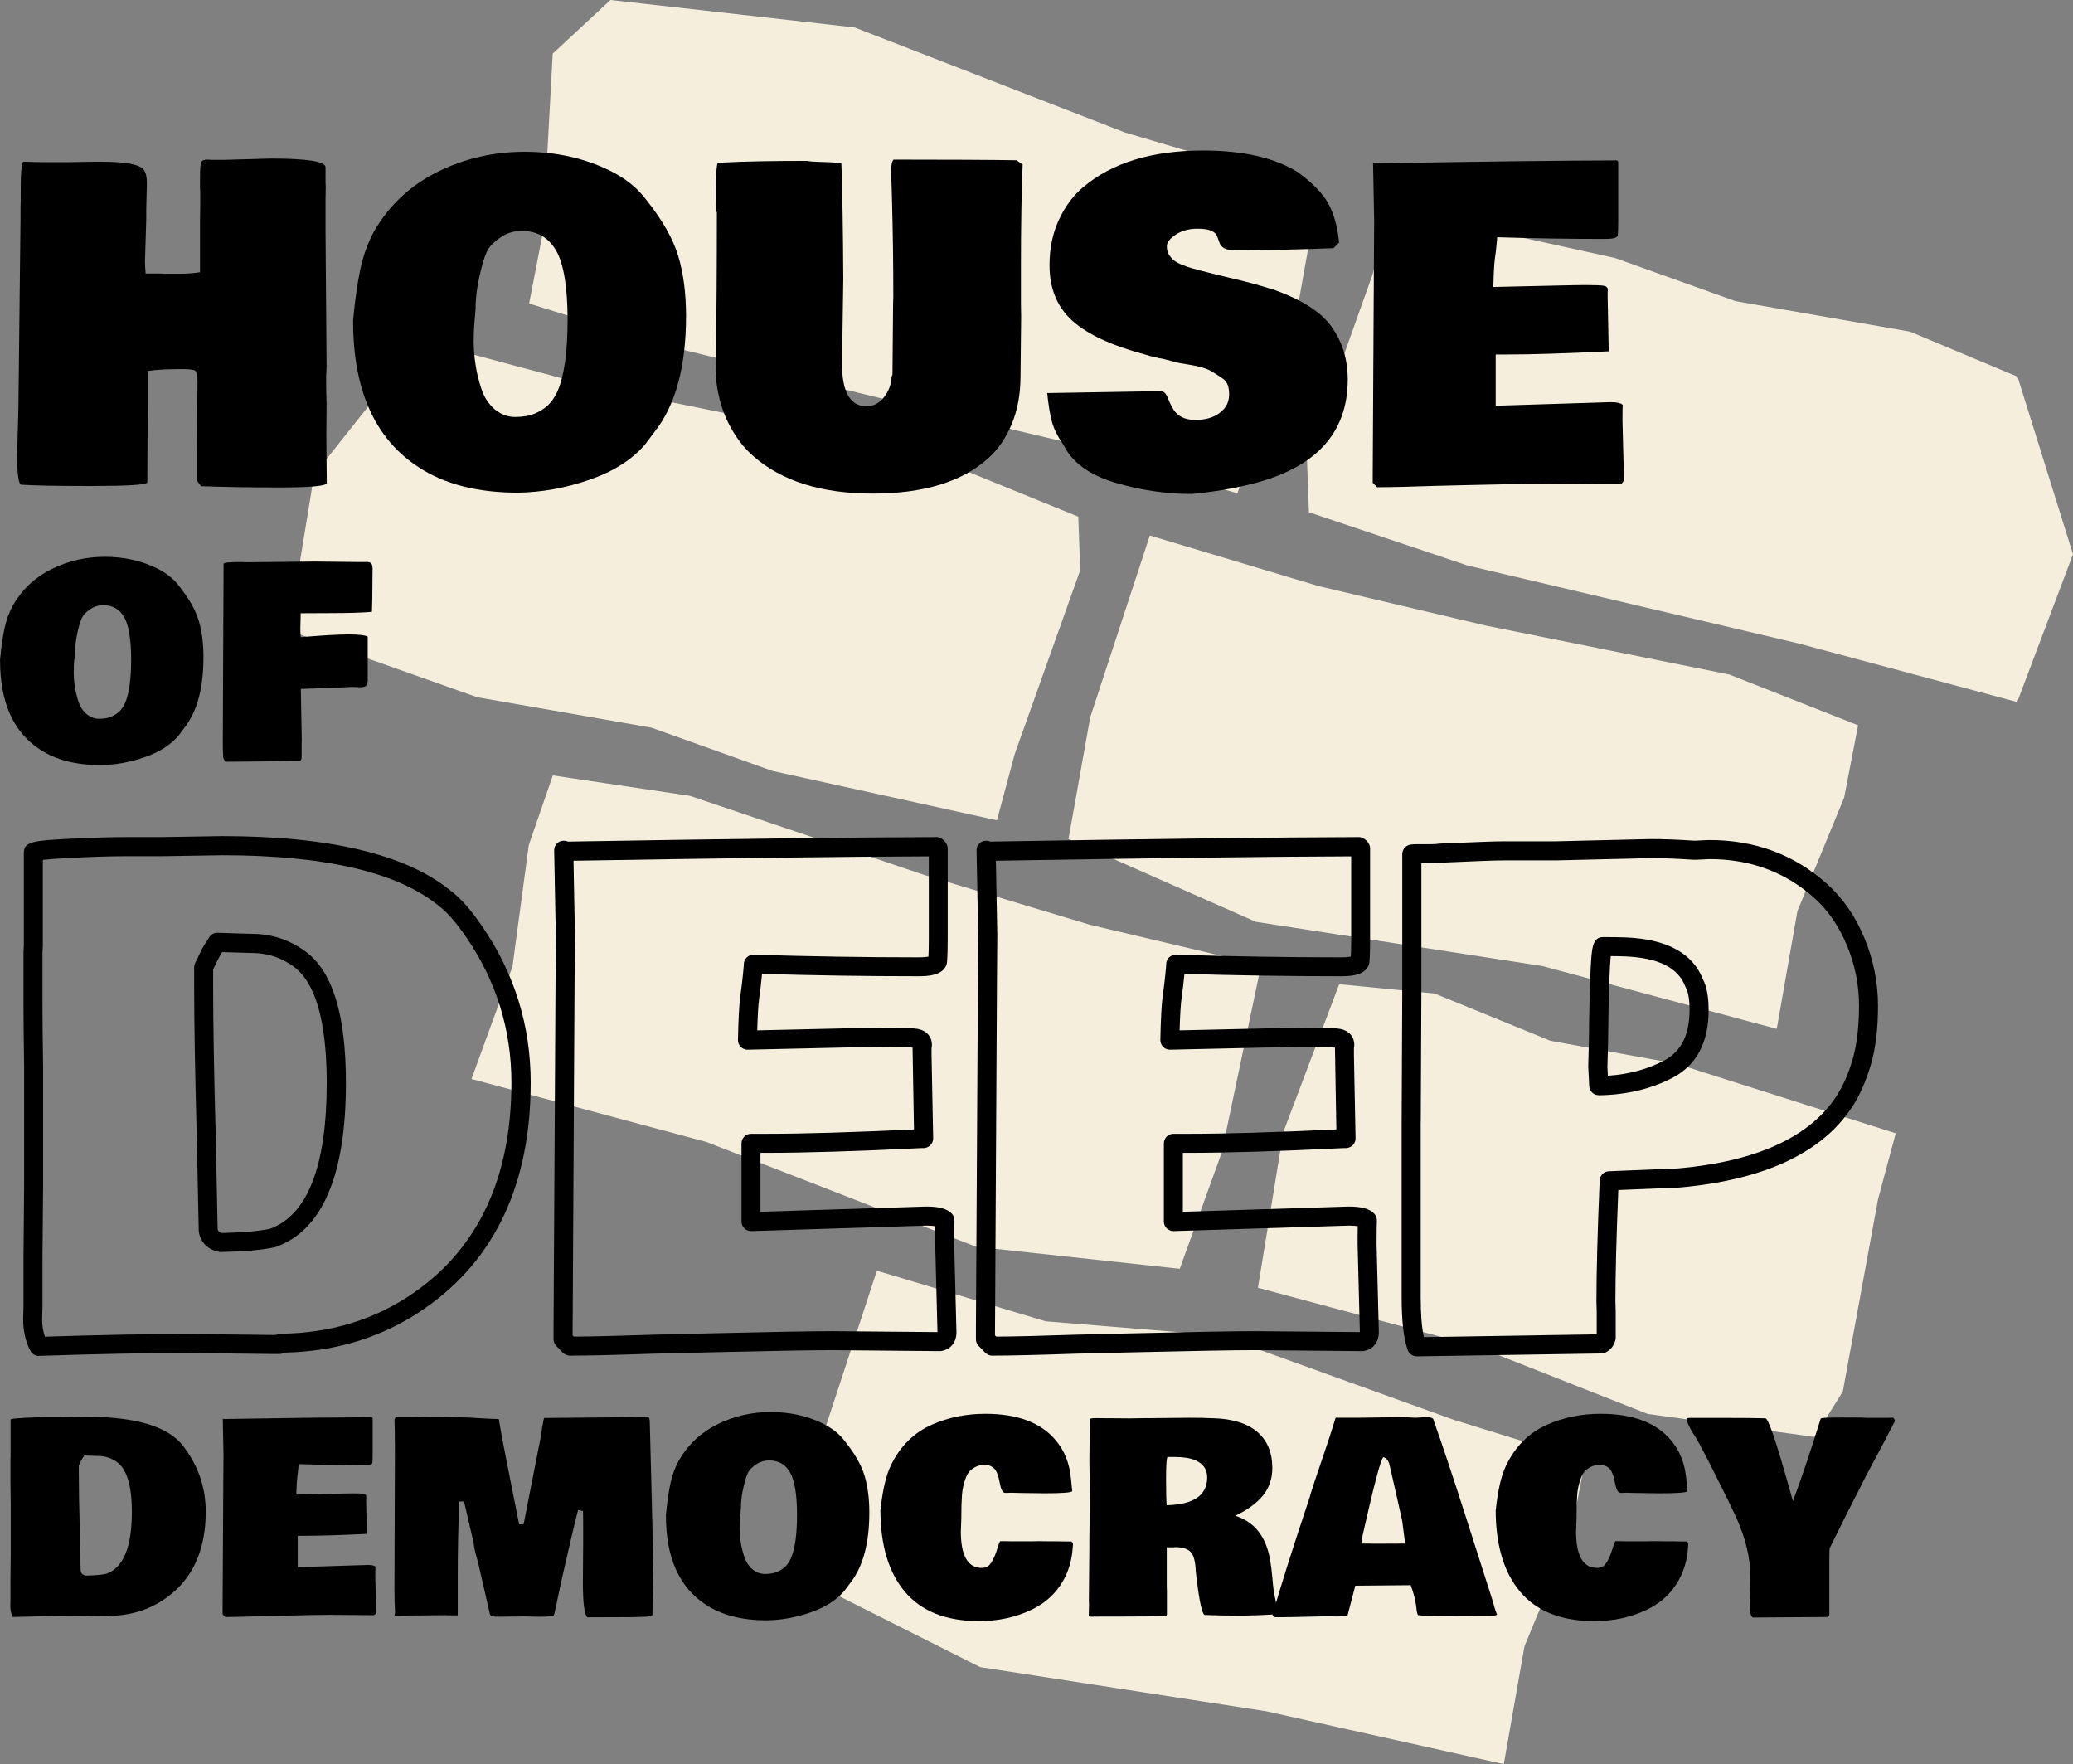
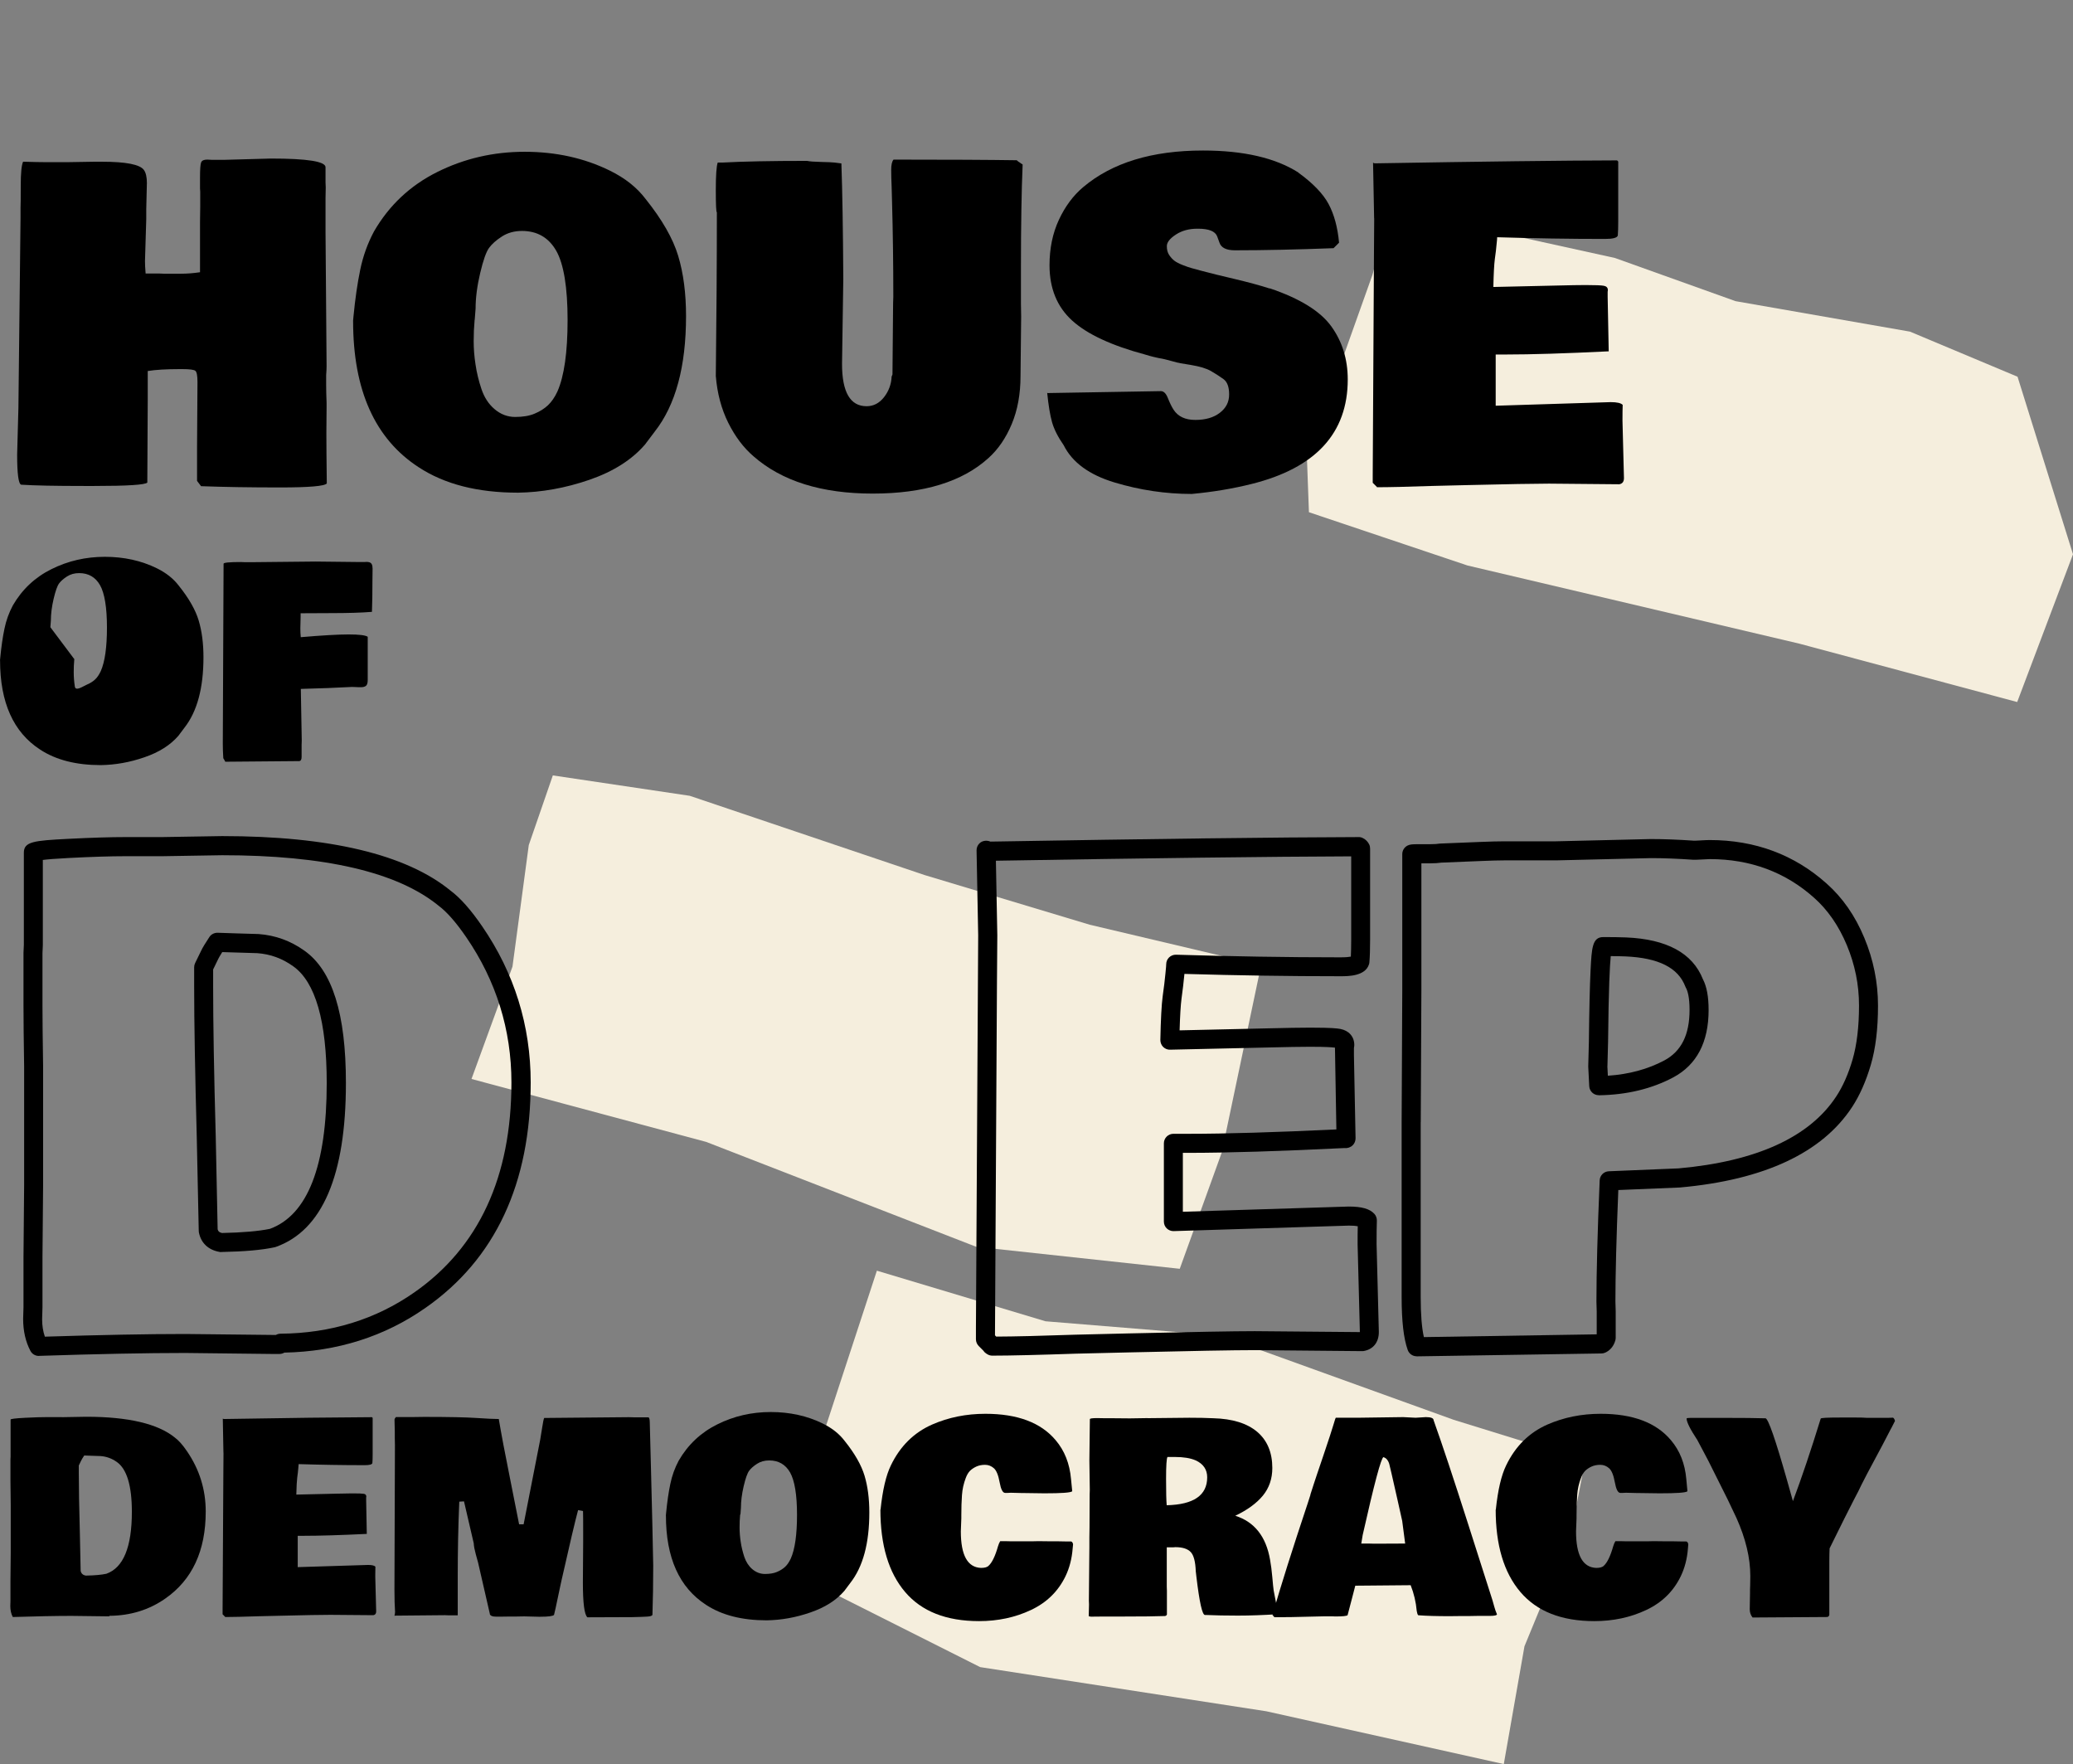
<svg xmlns="http://www.w3.org/2000/svg" id="Laag_1" data-name="Laag 1" viewBox="0 0 293.83 250">
  <rect x="0" y="0" width="293.83" height="250" fill="#808080" stroke="none" />
  <defs>
    <style>
      .cls-1 {
        fill: #f5eedd;
      }
    </style>
  </defs>
  <g>
-     <polygon class="cls-1" points="162.98 75.89 186.89 83.06 210.67 88.67 245.11 95.59 263.37 102.79 261.39 113.04 254.77 129.12 251.84 145.81 218.58 136.9 178.01 130.64 151.45 118.91 154.53 101.66 162.98 75.89" />
-     <polygon class="cls-1" points="59.62 48.25 83.35 54.61 130.75 64.23 152.84 73.22 153.11 80.81 143.82 106.88 141.31 116.25 109.47 109.25 92.36 103.13 67.64 98.81 40.92 89.35 44.53 67.26 59.62 48.25" />
    <polygon class="cls-1" points="124.29 180.08 148.2 187.25 172.94 189.27 206.04 201.21 224.68 206.98 222.7 217.23 216.08 233.31 213.15 250 179.5 242.52 138.93 236.26 112.76 223.1 115.84 205.85 124.29 180.08" />
-     <polygon class="cls-1" points="175.39 69.92 151.48 62.75 127.69 57.14 93.63 48.79 75 43.02 76.98 32.77 78.34 7.6 86.53 0 121.13 3.89 159.4 18.76 186.91 26.9 183.83 44.15 175.39 69.92" />
    <polygon class="cls-1" points="285.92 99.49 255.01 91.21 208 80.14 185.53 72.59 185.25 65 194.54 38.93 197.05 29.56 228.9 36.56 246 42.68 270.73 47 285.97 53.39 293.83 78.55 285.92 99.49" />
    <polygon class="cls-1" points="178.75 136.79 154.46 131.05 131.05 124.01 97.77 112.78 78.36 109.89 74.95 119.76 72.64 136.99 66.83 152.91 100.1 161.83 138.36 176.69 167.22 179.81 173.17 163.34 178.75 136.79" />
-     <polygon class="cls-1" points="178.3 182.5 209.2 190.78 233.55 200.38 257.17 203.64 261.2 197.21 266.19 169.98 268.7 160.61 237.63 150.75 219.76 147.5 203.35 140.8 189.82 139.48 181.91 160.41 178.3 182.5" />
  </g>
  <g>
    <path d="m46.29,57.83l-.03,3.57c0,1.5.02,3.87.06,7.11-.28.38-2.5.57-6.66.57s-7.88-.06-11.16-.18c-.04-.04-.23-.29-.57-.75v-4.8l.06-9.21c0-.9-.1-1.43-.3-1.59-.2-.16-.81-.24-1.83-.24h-.42c-1.9,0-3.4.09-4.5.27v4.2l-.06,11.61c-.3.32-2.81.48-7.53.48h-1.44c-4.08,0-7.05-.06-8.91-.18-.38-.12-.57-1.54-.57-4.26l.18-6.63.3-26.89v-1.44c.02-.3.03-1.35.03-3.14s.11-2.93.33-3.41h.15c1.32.04,2.29.06,2.91.06h3.36l3.63-.06h1.14c3.4,0,5.38.39,5.94,1.17.28.4.42,1.01.42,1.83l-.09,3.75v1.41l-.18,5.94c0,.44.03,1.02.09,1.74h1.86l.75.03h2.4c.88,0,1.78-.07,2.7-.21v-7.11l.03-2.22v-2.07l-.03-.48v-1.53c0-1.18.05-1.9.16-2.16.11-.26.39-.39.86-.39l.6.03h1.95l6.48-.18c5.16,0,7.74.41,7.74,1.23v2.13l.03.72-.03,1.56v4.65l.15,19.14c0,.32-.02.74-.06,1.26v1.44c0,.64.02,1.48.06,2.52v.69Z" />
    <path d="m50.04,45.53l.06-.66c.24-2.5.56-4.72.96-6.65.4-1.93,1.05-3.74,1.95-5.42,2.14-3.7,5.13-6.51,8.96-8.42,3.83-1.91,7.96-2.87,12.39-2.87s8.46.89,12.08,2.67c2.16,1.06,3.85,2.4,5.07,4.02,2.34,2.92,3.88,5.61,4.62,8.07.74,2.46,1.11,5.3,1.11,8.52,0,7.16-1.48,12.62-4.44,16.38l-1.38,1.83c-1.86,2.16-4.49,3.83-7.89,5-3.4,1.17-6.77,1.77-10.11,1.82-5.72,0-10.41-1.2-14.07-3.6-6.2-4.02-9.3-10.92-9.3-20.71Zm17.25-.24s-.01.07-.03.15v.09c-.08.84-.12,1.78-.12,2.82s.08,2.14.26,3.3c.17,1.16.45,2.32.84,3.48.39,1.16.99,2.1,1.82,2.82.88.76,1.87,1.14,2.96,1.14s2.01-.15,2.76-.47c.75-.31,1.38-.71,1.89-1.19.51-.48.96-1.13,1.34-1.95.96-2.18,1.44-5.56,1.44-10.14s-.54-7.93-1.61-9.8c-1.07-1.87-2.69-2.81-4.85-2.81-1.08,0-2.03.26-2.84.78s-1.42,1.06-1.83,1.62c-.41.56-.83,1.75-1.26,3.57-.43,1.82-.65,3.5-.65,5.04l-.12,1.53Z" />
    <path d="m144.74,44.84l-.09,8.43c0,2.58-.42,4.86-1.25,6.84-.83,1.98-1.93,3.58-3.29,4.8-3.7,3.36-9.17,5.04-16.41,5.04s-12.87-1.76-16.89-5.28c-1.42-1.22-2.62-2.81-3.59-4.76-.97-1.95-1.56-4.16-1.76-6.62.1-8.36.15-16.09.15-23.2-.1,0-.15-1.05-.15-3.15s.09-3.4.27-3.9h.63c2.94-.16,6.95-.24,12.03-.24.36.08,1.02.13,1.97.15.95.02,1.61.05,1.97.09l.93.12c.14,3.96.23,9.41.27,16.35l-.18,12.06c0,4,1.16,6,3.48,6,.98,0,1.81-.43,2.48-1.29.67-.86,1.02-1.83,1.07-2.91l.12-.3.09-10.11.03-.9c0-4.64-.06-9.12-.18-13.44l-.06-2.19c-.04-.88-.06-1.67-.06-2.37s.11-1.18.33-1.44c7.72,0,13.54.03,17.46.09.14.14.32.27.54.39h-.03l.33.21c-.16,3.78-.24,8.64-.24,14.58v5.16l.03,1.77Z" />
    <path d="m148.68,55.7l15.87-.27c.4,0,.74.34,1,1.02.27.68.54,1.22.8,1.62.62.96,1.65,1.44,3.08,1.44s2.59-.33,3.47-1.01c.88-.67,1.32-1.53,1.32-2.6s-.27-1.79-.81-2.18c-.54-.39-1.13-.77-1.77-1.14-.64-.37-1.59-.65-2.84-.86-1.25-.2-1.94-.32-2.06-.36h.06l-1.71-.45c-1.1-.2-2.02-.42-2.76-.66-4.78-1.28-8.24-2.89-10.37-4.83-2.13-1.94-3.2-4.55-3.2-7.83,0-2.38.44-4.52,1.32-6.42.88-1.9,2.03-3.45,3.45-4.65,4.1-3.46,9.76-5.19,16.98-5.19,5.74,0,10.25,1.04,13.53,3.12h-.03c2.1,1.52,3.54,3.02,4.32,4.49.78,1.47,1.27,3.29,1.47,5.45l-.78.78c-5.26.2-9.92.3-13.98.3-1.22,0-1.95-.36-2.19-1.08-.1-.3-.21-.6-.33-.9-.28-.72-1.18-1.08-2.7-1.08h-.12c-1.18,0-2.19.28-3.03.83-.84.55-1.27,1.09-1.28,1.61-.01.52.1.95.33,1.29.23.34.48.61.74.81.26.2.66.41,1.2.62.54.21.95.35,1.22.42.27.07.69.19,1.28.35l1.05.27c.42.12,1.65.42,3.68.9,2.03.48,3.73.94,5.09,1.38v-.03c4.26,1.44,7.17,3.24,8.72,5.39,1.55,2.15,2.33,4.66,2.33,7.52,0,7.62-4.55,12.56-13.65,14.82-2.64.66-5.46,1.13-8.46,1.41-3.68,0-7.32-.54-10.92-1.62-3.6-1.08-6.01-2.84-7.23-5.28-.82-1.18-1.37-2.27-1.65-3.26-.28-.99-.51-2.38-.69-4.16.06.02.15.03.27.03Z" />
    <path d="m194.77,30.95l-.15-7.89s.09.03.21.09c15.2-.26,26.66-.4,34.36-.42.08.04.14.1.18.18v8.46c0,.82-.02,1.49-.06,2.01-.1.32-.69.48-1.77.48h-.21c-4.84,0-9.88-.08-15.12-.24,0,.18-.03.5-.08.96-.05.46-.09.79-.1.99l-.15,1.14c-.1.76-.17,2.08-.21,3.96l9.3-.21c1.6-.04,2.76-.06,3.48-.06h.48c1.22,0,2.02.03,2.4.1.38.07.57.28.57.62l-.03.24v.72l.15,7.71-.03.03v-.03c-6.08.3-10.94.45-14.58.45h-1.41v7.26l16.29-.51c.9,0,1.47.13,1.71.39-.02.52-.03,1.26-.03,2.22l.21,8.16c0,.5-.22.79-.66.87l-9.96-.09c-1.96,0-5.86.07-11.7.21l-4.92.12c-3.48.12-6.06.18-7.74.18l-.09-.06h.03c-.2-.2-.39-.39-.57-.57v-1.05l.18-32.08.03-4.35Z" />
-     <path d="m0,93.57l.04-.4c.15-1.53.34-2.88.59-4.06.24-1.18.64-2.28,1.19-3.31,1.31-2.26,3.13-3.98,5.47-5.14,2.34-1.17,4.87-1.75,7.57-1.75s5.17.54,7.38,1.63c1.32.65,2.35,1.47,3.1,2.46,1.43,1.78,2.37,3.43,2.82,4.93.45,1.5.68,3.24.68,5.21,0,4.38-.9,7.71-2.71,10.01l-.84,1.12c-1.14,1.32-2.74,2.34-4.82,3.05-2.08.72-4.14,1.08-6.18,1.11-3.5,0-6.36-.73-8.6-2.2-3.79-2.46-5.68-6.67-5.68-12.65Zm10.54-.15s0,.04-.02.09v.06c-.05.51-.07,1.09-.07,1.72s.05,1.31.16,2.02c.1.71.28,1.42.51,2.13.24.71.61,1.28,1.11,1.72.54.46,1.14.7,1.81.7s1.23-.09,1.69-.28c.46-.19.84-.43,1.16-.72s.58-.69.82-1.19c.59-1.33.88-3.4.88-6.2s-.33-4.84-.98-5.99c-.65-1.14-1.64-1.71-2.96-1.71-.66,0-1.24.16-1.73.48-.5.32-.87.65-1.12.99-.25.34-.51,1.07-.77,2.18-.26,1.11-.39,2.14-.39,3.08l-.07.94Z" />
+     <path d="m0,93.57l.04-.4c.15-1.53.34-2.88.59-4.06.24-1.18.64-2.28,1.19-3.31,1.31-2.26,3.13-3.98,5.47-5.14,2.34-1.17,4.87-1.75,7.57-1.75s5.17.54,7.38,1.63c1.32.65,2.35,1.47,3.1,2.46,1.43,1.78,2.37,3.43,2.82,4.93.45,1.5.68,3.24.68,5.21,0,4.38-.9,7.71-2.71,10.01l-.84,1.12c-1.14,1.32-2.74,2.34-4.82,3.05-2.08.72-4.14,1.08-6.18,1.11-3.5,0-6.36-.73-8.6-2.2-3.79-2.46-5.68-6.67-5.68-12.65Zm10.54-.15s0,.04-.02.09v.06c-.05.51-.07,1.09-.07,1.72s.05,1.31.16,2.02s1.23-.09,1.69-.28c.46-.19.84-.43,1.16-.72s.58-.69.82-1.19c.59-1.33.88-3.4.88-6.2s-.33-4.84-.98-5.99c-.65-1.14-1.64-1.71-2.96-1.71-.66,0-1.24.16-1.73.48-.5.32-.87.65-1.12.99-.25.34-.51,1.07-.77,2.18-.26,1.11-.39,2.14-.39,3.08l-.07.94Z" />
    <path d="m52.81,80.53l-.02,1.71c0,1.68-.02,3.17-.07,4.47-1.43.12-3.39.18-5.87.18l-4.24.02v.53l-.04,1.61c0,.43.02.84.06,1.25,3.06-.26,5.32-.39,6.79-.39s2.37.11,2.7.33v6.14c0,.4-.08.67-.24.81-.16.13-.4.2-.73.2h-.24l-.99-.04c-2.19.12-4.62.21-7.28.28l.13,7.3-.02.62v1.72c0,.37-.11.56-.33.59l-10.49.09c-.02-.07-.12-.24-.28-.5-.05-.81-.07-1.49-.07-2.05l.11-25.51c0-.16.83-.24,2.49-.24l.46.02h1.25l8.86-.09,6.29.07h.62l.28-.02c.34,0,.57.08.69.23.12.15.17.37.17.65Z" />
    <path d="m5.5,192.16c-.5,0-.96-.28-1.19-.72-.68-1.29-1.03-2.81-1.03-4.53l.05-1.69v-7.11s.09-10.19.09-10.19v-16.77c-.06-3.78-.09-6.69-.09-8.62v-7.52l.05-1.11v-13.05c0-1.58,1.4-1.72,6.28-1.97,3.35-.17,6.06-.25,8.05-.25h5.22l8.56-.14c15.22,0,26.1,2.6,32.37,7.73,1.36,1.01,2.85,2.67,4.48,5.05,4.57,6.65,6.88,14.09,6.88,22.13,0,14.31-5.02,25.06-14.93,31.96-5.78,4.05-12.5,6.18-19.98,6.33-.21.12-.45.19-.69.19h-1.15l-12.21-.14c-5.48,0-12.45.14-20.71.41-.02,0-.03,0-.05,0Zm.57-70.3v12.1l-.05,1.11v7.46c0,1.91.03,4.81.09,8.6v16.8s-.09,10.19-.09,10.19v7.14l-.05,1.69c0,.91.13,1.74.39,2.48,7.89-.25,14.58-.38,19.9-.38l12.84.14c.2-.12.43-.18.67-.18,7.11-.06,13.49-2.03,18.95-5.85,9.14-6.37,13.77-16.37,13.77-29.75,0-7.48-2.16-14.41-6.41-20.6-1.44-2.1-2.75-3.59-3.91-4.45-5.83-4.77-16.14-7.16-30.69-7.16l-8.55.14s-.01,0-.02,0h-5.23c-1.94,0-4.6.08-7.91.25-1.99.1-3.1.2-3.71.28Zm25.28,55.58c-.08,0-.16,0-.23-.02-1.6-.28-2.64-1.27-2.93-2.77-.01-.08-.02-.15-.02-.23l-.28-13.25c-.24-8.99-.37-16.23-.37-21.53v-2.57c0-.2.05-.41.14-.59l.83-1.7c.2-.44.6-1.1,1.19-1.99.26-.4.73-.62,1.2-.6.57.03,1.48.06,2.73.09,1.28.03,2.29.06,3.03.09,2.39.17,4.57.97,6.51,2.36,3.96,2.8,5.88,8.94,5.88,18.75,0,13.08-3.34,20.89-9.93,23.23-.06.02-.11.04-.17.05-1.81.39-4.28.61-7.55.67,0,0-.02,0-.03,0Zm-.49-3.2c.06.23.17.4.6.5,2.92-.06,5.21-.26,6.8-.59,5.34-1.96,8.05-8.91,8.05-20.66,0-8.75-1.6-14.32-4.75-16.55,0,0,0,0,0,0-1.55-1.11-3.21-1.72-5.09-1.86-.69-.03-1.68-.06-2.94-.09-.82-.02-1.49-.04-2.03-.06-.34.54-.51.85-.59,1.02l-.7,1.44v2.26c0,5.27.12,12.49.37,21.46l.27,13.13Z" />
-     <path d="m80.78,192.12c-.27,0-.53-.08-.75-.23l-.14-.09c-.16-.11-.29-.24-.39-.4l-.64-.64c-.25-.25-.4-.6-.4-.96v-1.6l.32-55.65-.23-12.04c0-.36.13-.71.39-.97.41-.42,1.06-.49,1.57-.27,22.98-.39,40.54-.61,52.2-.64.21-.01.42.05.61.15.38.19.68.49.87.87.1.19.14.4.14.61v12.93c0,1.28-.03,2.35-.1,3.18,0,.1-.03.2-.06.3-.53,1.68-2.96,1.68-3.99,1.68h-.32c-6.99,0-14.34-.11-21.85-.33,0,.07-.02.15-.02.22-.08.7-.13,1.2-.16,1.5l-.23,1.79c-.12.91-.21,2.42-.27,4.49l12.79-.29c2.45-.06,4.25-.09,5.35-.09h.73c2.61,0,3.48.1,3.91.18,1.22.23,1.98,1.1,1.98,2.27,0,.06,0,.11-.01.17l-.04.28v1.02l.23,11.76c0,.37-.14.72-.4.98-.3.3-.74.45-1.15.4-9.17.45-16.62.68-22.13.68h-.8v8.35l23.5-.74h0c1.87,0,2.98.32,3.64,1.03.24.26.37.61.36.97-.03.77-.04,1.9-.04,3.34l.32,12.44c0,1.46-.79,2.45-2.12,2.69-.08.02-.17.02-.25.02l-15.22-.14c-2.96,0-8.97.11-17.83.32l-7.52.18c-5.29.18-9.29.28-11.86.28Zm.39-2.87l.17.17c2.55-.01,6.32-.1,11.22-.27l7.53-.18c8.89-.21,14.92-.32,17.91-.32l14.88.13-.32-12.41c0-1.04,0-1.89.02-2.59-.26-.05-.65-.09-1.24-.09l-24.85.78c-.36.01-.72-.13-.98-.38-.26-.25-.41-.6-.41-.97v-11.09c0-.75.61-1.35,1.35-1.35h2.15c5.26,0,12.3-.21,20.95-.62l-.2-11.59h0c-.47-.06-1.37-.12-3.14-.12h-.73c-1.08,0-2.86.03-5.28.09l-14.21.32c-.35.02-.72-.13-.99-.39-.26-.26-.4-.62-.4-.98.06-2.95.17-4.98.33-6.2l.23-1.74c.03-.26.08-.77.16-1.48.09-.86.11-1.2.11-1.32,0-.37.15-.72.41-.97.26-.25.62-.39.98-.38,7.94.24,15.7.37,23.06.37h.32c.71,0,1.15-.05,1.4-.1.03-.66.05-1.45.05-2.36v-11.85c-11.51.04-28.44.25-50.36.62l.2,10.56s0,.02,0,.03l-.05,6.65-.28,50.04Zm51.7-.3h0Z" />
    <path d="m140.65,192.12c-.27,0-.53-.08-.75-.23l-.14-.09c-.16-.11-.29-.24-.39-.4l-.64-.64c-.25-.25-.4-.6-.4-.96v-1.6l.32-55.65-.23-12.04c0-.36.13-.71.39-.97.41-.42,1.06-.49,1.57-.27,22.98-.39,40.54-.61,52.2-.64.21-.01.42.05.61.15.38.19.68.49.87.87.1.19.14.4.14.61v12.93c0,1.28-.03,2.35-.1,3.18,0,.1-.03.2-.06.3-.53,1.68-2.96,1.68-3.99,1.68h-.32c-6.99,0-14.34-.11-21.85-.33,0,.07-.02.15-.02.22-.08.7-.13,1.2-.16,1.5l-.23,1.79c-.12.91-.21,2.42-.27,4.49l12.79-.29c2.45-.06,4.25-.09,5.35-.09h.73c2.61,0,3.48.1,3.91.18,1.22.23,1.98,1.1,1.98,2.27,0,.06,0,.11-.01.17l-.04.28v1.02l.23,11.76c0,.37-.14.72-.4.98-.3.3-.74.45-1.15.4-9.17.45-16.62.68-22.13.68h-.8v8.35l23.5-.74h0c1.87,0,2.98.32,3.64,1.03.24.26.37.61.36.97-.03.77-.04,1.9-.04,3.34l.32,12.44c0,1.46-.79,2.45-2.12,2.69-.08.02-.17.02-.25.02l-15.22-.14c-2.96,0-8.97.11-17.83.32l-7.52.18c-5.29.18-9.29.28-11.86.28Zm.39-2.87l.17.17c2.55-.01,6.32-.1,11.22-.27l7.53-.18c8.89-.21,14.92-.32,17.91-.32l14.88.13-.32-12.41c0-1.04,0-1.89.02-2.59-.26-.05-.65-.09-1.24-.09l-24.85.78c-.36.01-.72-.13-.98-.38-.26-.25-.41-.6-.41-.97v-11.09c0-.75.61-1.35,1.35-1.35h2.15c5.26,0,12.3-.21,20.95-.62l-.2-11.59h0c-.47-.06-1.37-.12-3.14-.12h-.73c-1.08,0-2.86.03-5.28.09l-14.21.32c-.36.02-.72-.13-.99-.39-.26-.26-.4-.62-.4-.98.06-2.95.17-4.98.33-6.2l.23-1.74c.03-.26.08-.77.16-1.48.09-.86.11-1.2.11-1.32,0-.37.15-.72.41-.97.26-.25.62-.39.98-.38,7.94.24,15.7.37,23.06.37h.32c.71,0,1.15-.05,1.4-.1.03-.66.05-1.45.05-2.36v-11.85c-11.51.04-28.44.25-50.36.62l.2,10.56s0,.02,0,.03l-.05,6.65-.28,50.04Zm51.7-.3h0Z" />
    <path d="m200.8,192.21c-.57,0-1.08-.36-1.27-.9-.58-1.63-.86-4.08-.86-7.51v-24.8h0s.09-18.85.09-18.85v-19.11c0-.51.29-.98.75-1.21.32-.16.65-.19,1.47-.19h1.7c.7,0,1.05-.04,1.22-.07.06-.01.13-.02.19-.02l5.68-.23c1.5-.06,2.63-.09,3.45-.09h7.29l13.45-.32h.01c1.87,0,3.92.08,6.12.23h.23c1.4-.08,1.82-.09,2.01-.09,6.43,0,12,2.07,16.58,6.17,2.25,1.99,4.05,4.57,5.34,7.69,1.29,3.09,1.94,6.32,1.94,9.62s-.34,6.07-1.02,8.38c-.68,2.32-1.57,4.32-2.64,5.96-4.25,6.5-12.47,10.35-24.43,11.42l-8.72.36c-.27,6.69-.41,12-.41,15.8l.04,1.38v3.76c0,.13-.02.25-.05.37-.29,1.02-.94,1.51-1.43,1.73-.17.08-.35.12-.54.12l-26.18.41s-.01,0-.02,0Zm.57-33.21v24.8c0,2.45.15,4.35.45,5.69l24.5-.39v-3.24l-.04-1.38c0-4.12.15-9.89.46-17.2.03-.7.59-1.26,1.29-1.29l9.9-.41c11.03-.99,18.57-4.43,22.35-10.21.93-1.41,1.71-3.17,2.31-5.23.6-2.07.91-4.63.91-7.62s-.58-5.82-1.73-8.58c-1.14-2.73-2.7-4.99-4.64-6.71-4.07-3.64-9.04-5.48-14.78-5.48-.17,0-.64.02-1.89.09-.03,0-.05,0-.08,0h-.32s-.06,0-.09,0c-2.16-.15-4.17-.23-5.96-.23l-13.45.32h-7.32c-.77,0-1.89.03-3.34.09l-5.6.23c-.41.06-.93.1-1.61.1h-1.22v17.81l-.09,18.85Zm25.24-3.79c-.72,0-1.31-.56-1.35-1.28l-.14-2.75s0-.07,0-.1l.09-3.44c.05-4.48.13-7.91.24-10.18.16-3.11.24-4.66,1.8-4.66,1.34,0,2.42.02,3.22.05,5.78.24,9.44,2.23,10.9,5.92.54,1.03.81,2.47.81,4.37,0,4.55-1.68,7.76-5,9.54-3.04,1.62-6.58,2.48-10.54,2.54,0,0-.01,0-.02,0Zm1.22-4.12l.07,1.36c3-.2,5.68-.93,8.01-2.17,2.4-1.29,3.57-3.63,3.57-7.15,0-1.83-.28-2.72-.52-3.15-.03-.06-.06-.11-.08-.17-1.02-2.68-3.81-4.07-8.51-4.27-.54-.02-1.23-.04-2.06-.04-.13,1.26-.3,4.4-.38,12.18l-.09,3.41Z" />
    <path d="m8.78,200.84l3.43-.06c5.98,0,10.18.99,12.6,2.97.51.38,1.08,1.01,1.69,1.91,1.77,2.58,2.66,5.43,2.66,8.55,0,5.56-1.91,9.68-5.74,12.34-2.29,1.6-4.91,2.41-7.89,2.44l-.07.07h-.46l-4.88-.06c-2.21,0-4.98.06-8.31.16-.23-.44-.35-.96-.35-1.56l.02-.66v-2.86l.04-4.07v-6.71c-.02-1.54-.04-2.69-.04-3.45v-3.01l.02-.42v-5.24c0-.1.67-.18,2-.25,1.33-.07,2.4-.1,3.19-.1h2.09Zm7.78,6.35c-.7-.5-1.47-.78-2.31-.84-.29-.01-.69-.02-1.2-.04s-.88-.02-1.11-.04c-.22.33-.37.58-.44.73l-.33.68v1.03c0,2.12.05,4.98.15,8.6l.11,5.3c.07.38.32.61.73.68,1.26-.02,2.23-.11,2.92-.26,2.41-.86,3.61-3.78,3.61-8.78,0-3.7-.71-6.06-2.13-7.06Z" />
    <path d="m31.67,205.86l-.09-4.82s.05.02.13.06c9.29-.16,16.29-.24,21-.26.05.02.09.06.11.11v5.17c0,.5-.01.91-.04,1.23-.06.2-.42.29-1.08.29h-.13c-2.96,0-6.04-.05-9.24-.15,0,.11-.02.31-.05.59-.03.28-.05.48-.06.61l-.09.7c-.06.46-.1,1.27-.13,2.42l5.68-.13c.98-.02,1.69-.04,2.13-.04h.29c.75,0,1.23.02,1.47.06.23.04.35.17.35.38l-.02.15v.44l.09,4.71-.02.02v-.02c-3.72.18-6.69.27-8.91.27h-.86v4.44l9.96-.31c.55,0,.9.08,1.05.24-.01.32-.02.77-.02,1.36l.13,4.99c0,.31-.13.48-.4.53l-6.09-.05c-1.2,0-3.58.04-7.15.13l-3.01.07c-2.13.07-3.7.11-4.73.11l-.06-.04h.02l-.35-.35v-.64l.11-19.6.02-2.66Z" />
    <path d="m65.1,212.79c-.15,3.46-.22,7.02-.22,10.67v5.46h-1.34l-.46-.02-6.51.06c-.42,0-.64,0-.66.02,0-.01.02-.12.07-.31v-.11l.02-.07c-.06-.88-.09-1.95-.09-3.21l.07-20.48-.02-.95v-.92l-.04-1.72c0-.12.07-.25.2-.39h2.51l1.47-.02c3.45,0,5.91.05,7.4.15,1.49.1,2.55.15,3.2.15.35,2.1.88,4.89,1.58,8.36l1.3,6.56h.64l2.35-11.99c.04-.18.12-.72.26-1.6.13-.89.24-1.38.31-1.48h.07l11.94-.11.72.02h2.05c.11.05.17.27.18.68l.18,6.93c.15,5.75.25,10.22.31,13.42,0,2.47-.04,4.79-.11,6.95-.04.15-.28.23-.73.26l-.83.04c-.66.02-1.15.04-1.47.04h-.95c-1.19.01-2.93.02-5.24.02-.43-.38-.64-2.02-.64-4.91l.04-5.76v-1.49c0-1.31,0-2.27-.02-2.9l-.7-.13c-.4,1.48-1.18,4.77-2.33,9.88l-.16.73c-.09.38-.23,1.05-.43,2.03-.2.97-.36,1.71-.49,2.21-.15.17-.79.26-1.94.26h-.24l-2.05-.05-1.12.02h-.86l-1.45.02h-.51c-.56,0-.87-.13-.94-.39l.02.02-1.67-7.28c-.05-.18-.16-.58-.33-1.2-.17-.62-.27-1.13-.29-1.55l-1.38-5.94-.68.04Z" />
    <path d="m94.38,214.77l.04-.4c.15-1.53.34-2.88.59-4.06.24-1.18.64-2.28,1.19-3.31,1.31-2.26,3.13-3.98,5.47-5.14,2.34-1.17,4.87-1.75,7.57-1.75s5.17.54,7.38,1.63c1.32.65,2.35,1.47,3.1,2.46,1.43,1.78,2.37,3.43,2.82,4.93.45,1.5.68,3.24.68,5.21,0,4.38-.9,7.71-2.71,10.01l-.84,1.12c-1.14,1.32-2.74,2.34-4.82,3.05-2.08.72-4.14,1.08-6.18,1.11-3.5,0-6.36-.73-8.6-2.2-3.79-2.46-5.68-6.67-5.68-12.65Zm10.54-.15s0,.04-.02.09v.06c-.05.51-.07,1.09-.07,1.72s.05,1.31.16,2.02c.1.71.28,1.42.51,2.13.24.71.61,1.28,1.11,1.72.54.46,1.14.7,1.81.7s1.23-.09,1.69-.28c.46-.19.84-.43,1.16-.72s.58-.69.82-1.19c.59-1.33.88-3.4.88-6.2s-.33-4.84-.98-5.99c-.65-1.14-1.64-1.71-2.96-1.71-.66,0-1.24.16-1.73.48-.5.32-.87.65-1.12.99-.25.34-.51,1.07-.77,2.18-.26,1.11-.39,2.14-.39,3.08l-.07.94Z" />
    <path d="m124.81,213.95c.29-2.79.78-4.88,1.47-6.29,1.31-2.71,3.26-4.64,5.85-5.78,2.31-1.01,4.82-1.52,7.54-1.52,4.55,0,7.87,1.25,9.96,3.74,1.26,1.48,1.99,3.32,2.18,5.52l.17,1.72c-.21.2-1.52.29-3.94.29l-2.92-.04h-.24l-1.6-.04-.44.02h-.37c-.34,0-.6-.5-.78-1.5-.18-1-.45-1.67-.81-1.99-.36-.32-.78-.49-1.26-.49s-.9.09-1.26.26c-.36.17-.66.38-.89.61-.23.24-.43.58-.59,1.02-.29.76-.47,1.56-.53,2.41-.06.85-.09,1.8-.09,2.85v.44l-.07,1.85c0,3.37.95,5.1,2.86,5.17.49,0,.83-.09,1.03-.26.53-.46.98-1.4,1.38-2.81.09-.29.19-.53.31-.72h.7l.84.02h2.97l.9-.02,1.74.02h1.06l1.08.02h.73c.15.01.25.14.31.39l-.06.61c-.11,1.44-.45,2.75-1.01,3.92-1.04,2.15-2.67,3.75-4.91,4.8-2.23,1.05-4.68,1.57-7.34,1.57-4.66,0-8.15-1.38-10.49-4.13-2.34-2.75-3.5-6.64-3.5-11.68Z" />
    <path d="m162.69,200.98l5.89-.06c1.25,0,2.38.02,3.39.07,2.73.07,4.8.72,6.23,1.93,1.42,1.21,2.14,2.92,2.14,5.12,0,1.53-.45,2.83-1.34,3.92-.89,1.08-2.19,2.03-3.91,2.85,2.71.86,4.36,2.93,4.93,6.23.13.72.24,1.55.32,2.48s.14,1.55.19,1.87l.18.94c.2,1.1.37,1.9.51,2.38l-.07.05c-2.08.13-3.98.2-5.69.2s-3.24-.03-4.56-.09h-.11c-.38,0-.78-1.8-1.21-5.41l-.09-.79c-.05-1.34-.28-2.25-.71-2.71s-1.15-.7-2.19-.7l-.24.02h-.97v5.57l.02.59v3.36c-.04.12-.13.2-.28.22-1.34.05-3.24.07-5.69.07s-4.07,0-4.85.02l-.11-.04-.04.02s-.06-.02-.11-.06l.04-1.65-.02-.55.07-7.61v-1.34l.02-1.38.02-4.75.02-.62-.06-4.16.07-5.85c0-.1.35-.15,1.05-.15l1.17.02h1.12l2.33.02,2.53-.04Zm6.78,5.98c-.73-.32-1.71-.48-2.93-.48h-1.06c-.13.2-.2,1.23-.2,3.09s.03,3.11.09,3.75c3.83-.09,5.74-1.41,5.74-3.96,0-1.09-.54-1.89-1.63-2.4Zm11.77,21.75v.02s-.02,0-.02-.02h.02Zm.09-.06l-.09.06v-.04s.03-.02.09-.02Z" />
    <path d="m212.19,228.76c-.01.16-.35.24-1.01.24h-1.69l-1.14.02h-1.12l-1.78.02c-1.77,0-3.25-.04-4.42-.13-.04-.01-.08-.09-.13-.22l-.09-.39c-.11-1.26-.4-2.48-.86-3.65l-7.85.07c-.05.21-.21.83-.48,1.85-.27,1.03-.47,1.8-.61,2.33-.12.12-.7.18-1.74.18l-.46-.02h-1.06l-4.77.11h-.55l-.51.02h-1.28c-.09-.09-.18-.2-.28-.33,1.22-4.23,2.88-9.47,4.97-15.73l.42-1.3h-.02l.49-1.52c.16-.49.61-1.85,1.37-4.07.75-2.22,1.22-3.66,1.41-4.31.19-.65.3-.98.34-1.01h3.04l6.51-.09,1.76.09,1.45-.09c.73,0,1.1.15,1.1.44,1.22,3.41,2.85,8.32,4.9,14.73,2.04,6.41,3.19,10.01,3.45,10.8l.26.92c.09.33.21.68.37,1.05Zm-18.15-10.01l.75.02,4.38-.02c-.18-1.45-.32-2.52-.42-3.21l-.7-3.14c-.73-3.24-1.11-4.89-1.14-4.95-.02-.06-.05-.12-.06-.17-.02-.05-.03-.09-.05-.11-.01-.02-.03-.05-.05-.1-.02-.05-.04-.08-.06-.1s-.04-.05-.06-.08c-.09-.15-.26-.28-.53-.39-.33.07-1.31,3.75-2.95,11.04l-.2,1.21h1.08Z" />
    <path d="m212.02,213.95c.29-2.79.78-4.88,1.47-6.29,1.31-2.71,3.26-4.64,5.85-5.78,2.31-1.01,4.82-1.52,7.54-1.52,4.55,0,7.87,1.25,9.96,3.74,1.26,1.48,1.99,3.32,2.18,5.52l.16,1.72c-.21.2-1.52.29-3.94.29l-2.92-.04h-.24l-1.6-.04-.44.02h-.37c-.34,0-.6-.5-.78-1.5-.18-1-.45-1.67-.81-1.99-.36-.32-.78-.49-1.26-.49s-.89.09-1.26.26c-.36.17-.66.38-.89.61-.23.24-.43.58-.59,1.02-.29.76-.47,1.56-.53,2.41-.06.85-.09,1.8-.09,2.85v.44l-.07,1.85c0,3.37.95,5.1,2.86,5.17.49,0,.83-.09,1.03-.26.53-.46.98-1.4,1.38-2.81.09-.29.19-.53.31-.72h.7l.84.02h2.97l.9-.02,1.74.02h1.06l1.08.02h.73c.15.01.25.14.31.39l-.05.61c-.11,1.44-.45,2.75-1.01,3.92-1.04,2.15-2.67,3.75-4.91,4.8-2.23,1.05-4.68,1.57-7.34,1.57-4.66,0-8.15-1.38-10.49-4.13-2.34-2.75-3.5-6.64-3.5-11.68Z" />
    <path d="m267.71,200.93l.61-.02c.12.06.21.21.28.46l-.55,1.08v-.02l-1.19,2.29c-1.8,3.33-2.96,5.54-3.48,6.66l-.62,1.19c-.67,1.3-1.82,3.58-3.43,6.86-.02.42-.04,1.04-.04,1.87v7.57c-.06.2-.18.29-.37.29l-10.51.07c-.27-.34-.4-.73-.4-1.17l.04-2.29v-.53l.02-.55.02-1.34c0-2.56-.65-5.29-1.96-8.22-.28-.61-.69-1.47-1.23-2.59l-2.73-5.46c-.07-.13-.27-.51-.59-1.12-.32-.61-.67-1.27-1.05-1.98v.02c-.98-1.49-1.47-2.48-1.47-2.97,0-.06.2-.09.59-.09h4.71c2.6,0,4.57.02,5.89.06.39.07,1.41,3.01,3.06,8.82l.82,2.92c1.25-3.33,2.56-7.22,3.94-11.7.01-.1.92-.15,2.71-.15h2.35c.56,0,1.03.01,1.41.04h3.17Z" />
  </g>
</svg>